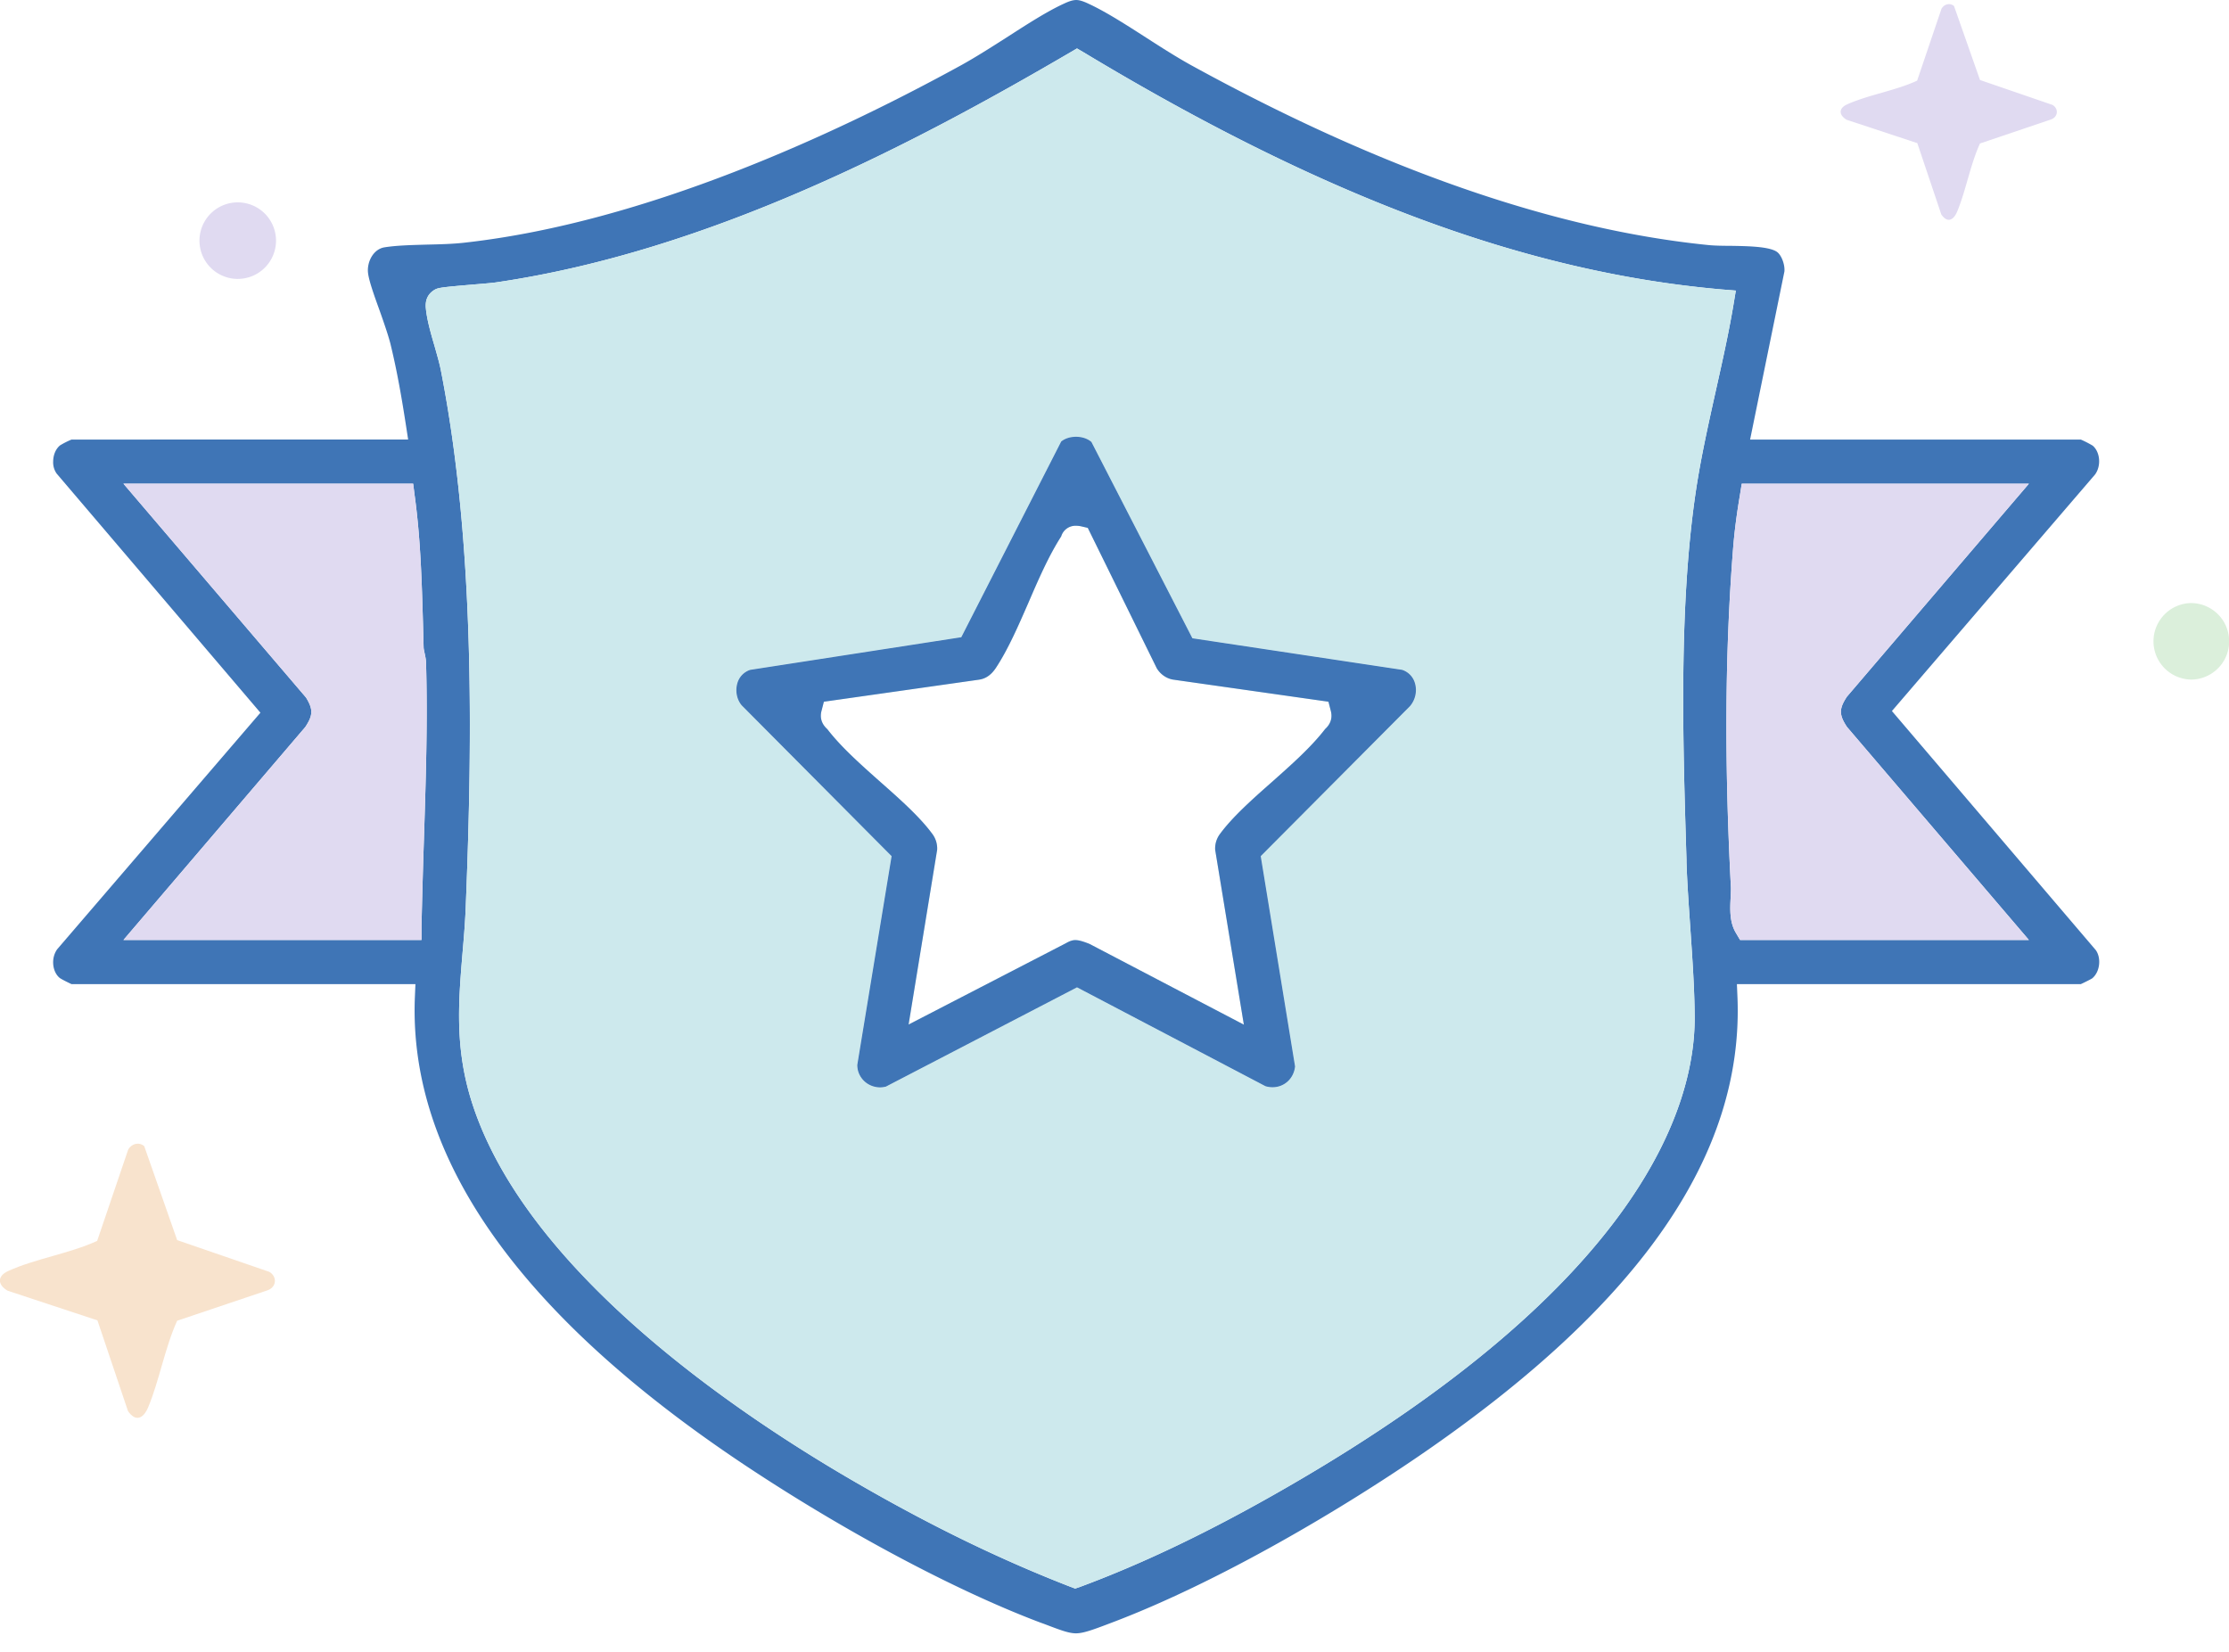
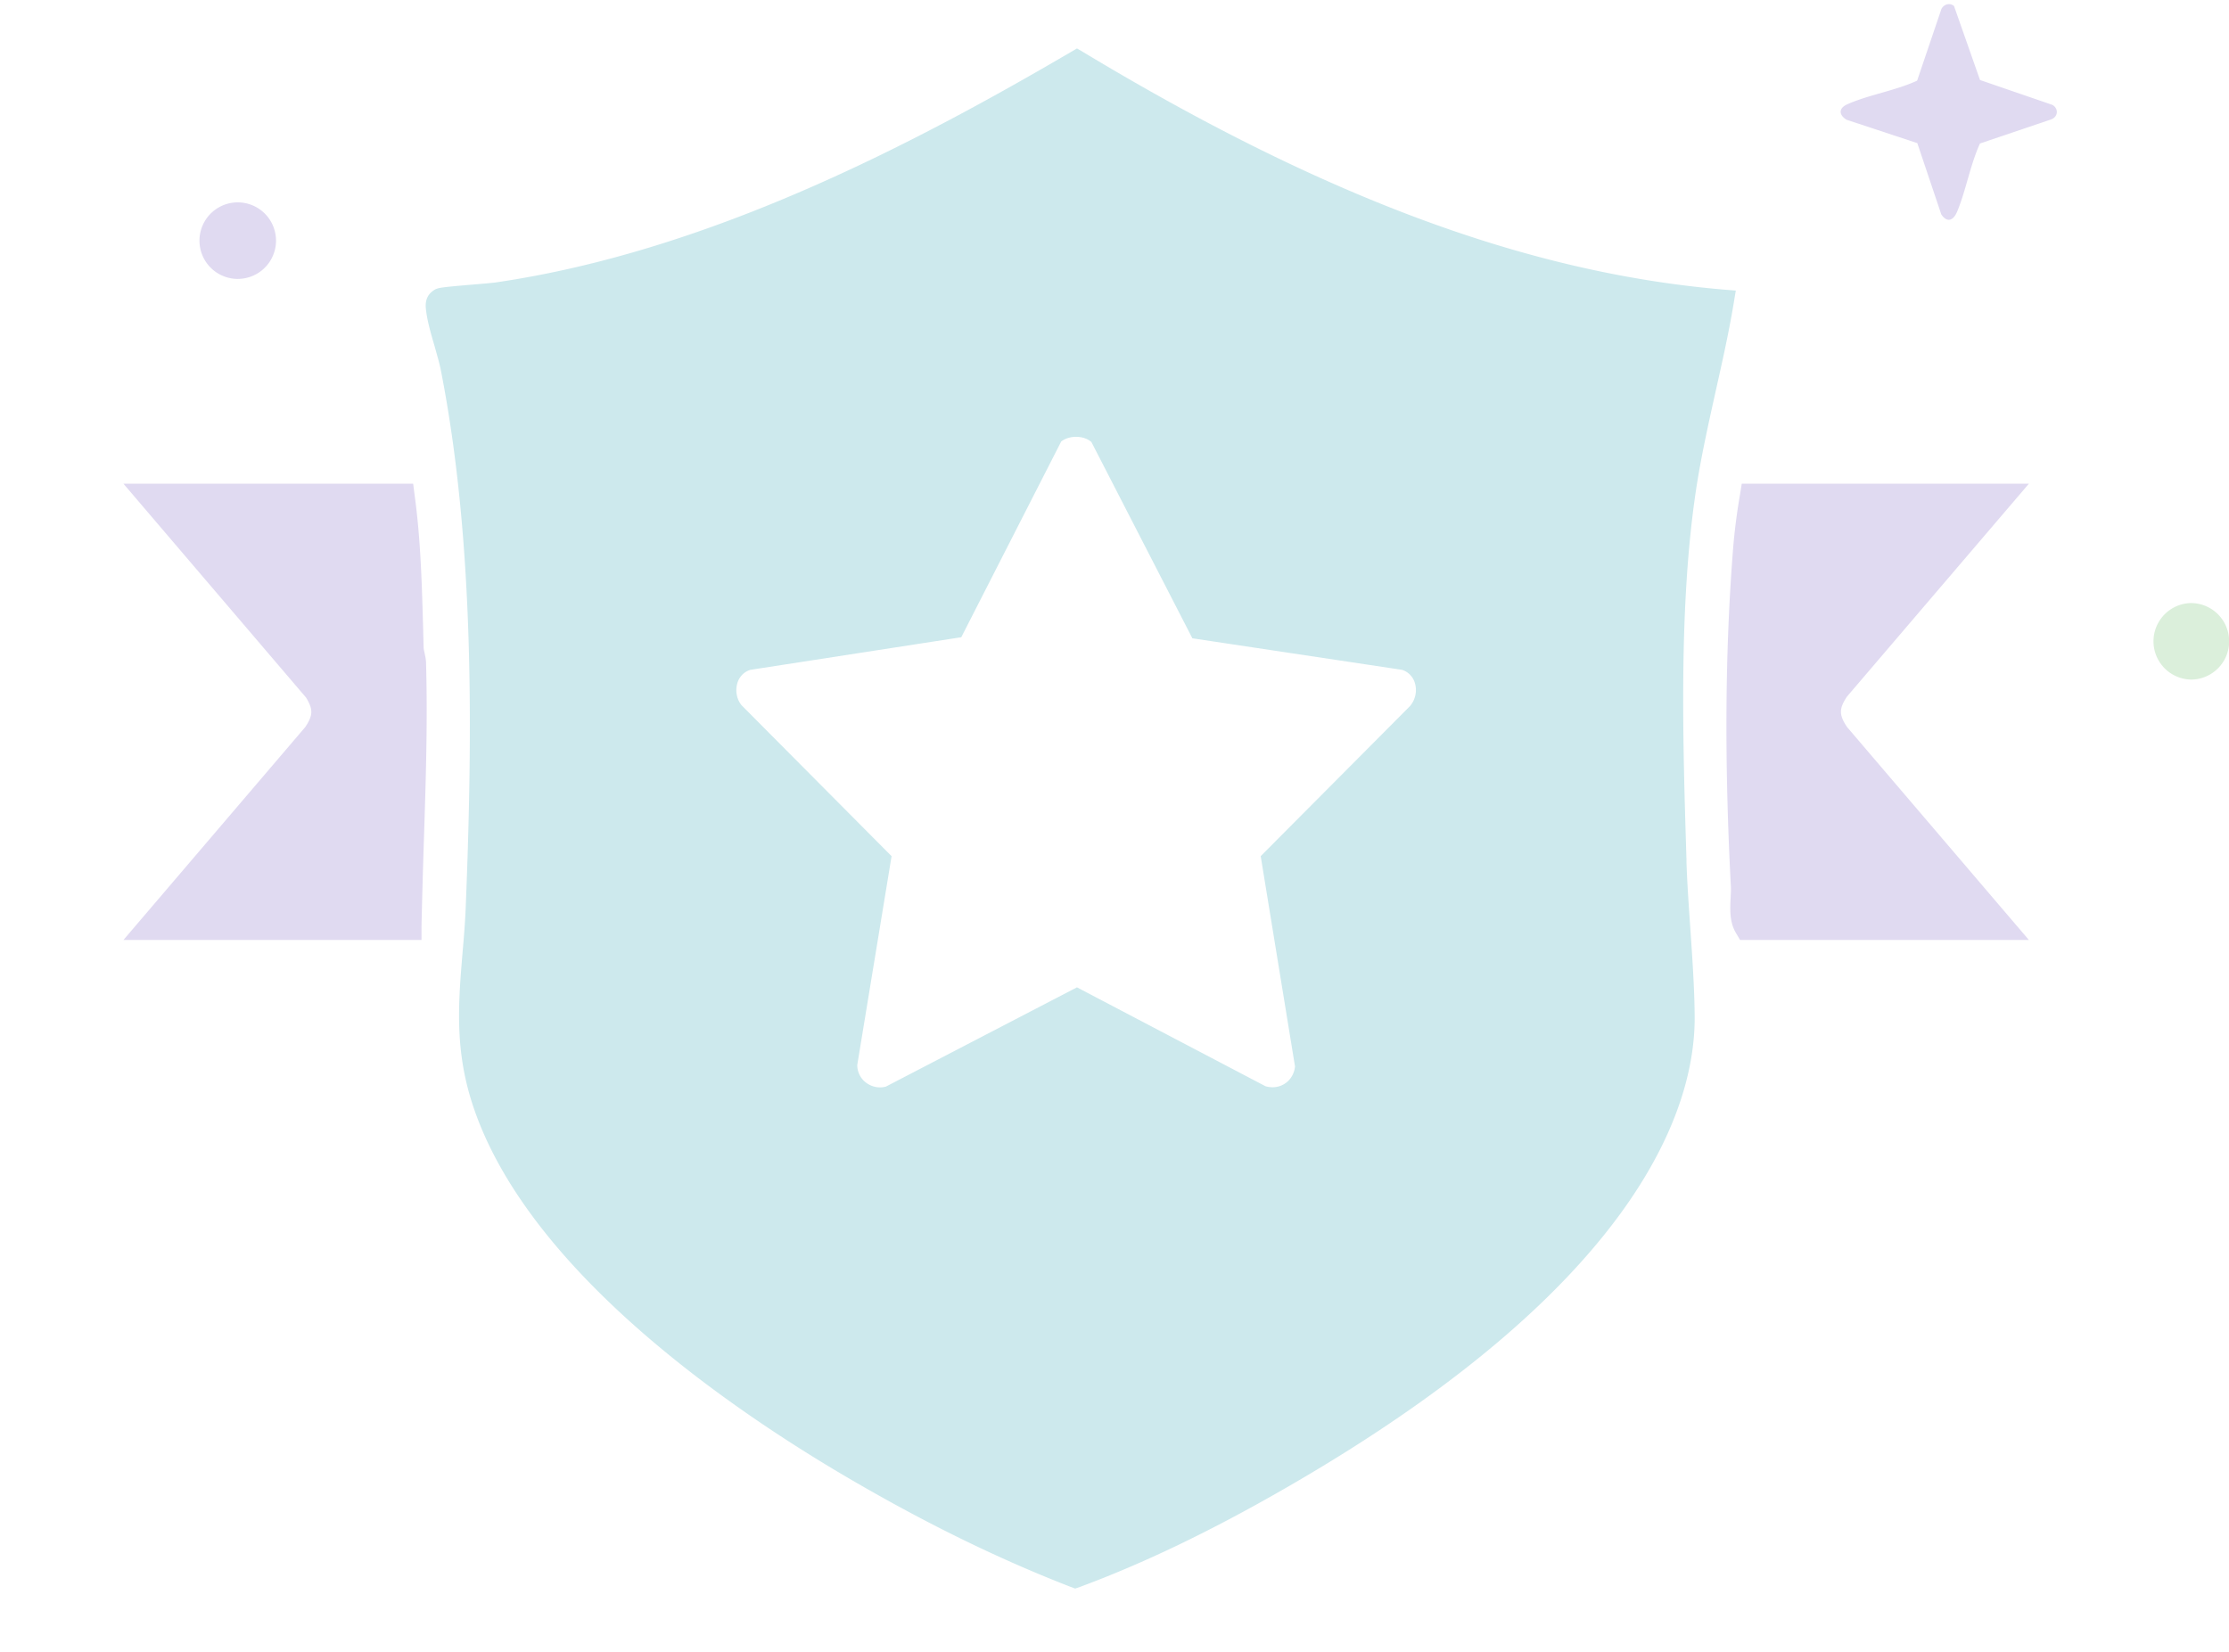
<svg xmlns="http://www.w3.org/2000/svg" viewBox="0 0 112 83">
-   <path fill="#CDE9ED" d="M71.099 34.34a.985.985 0 0 0-.649-.68l-10.536-1.586-5.074-9.865c-.183-.16-.457-.26-.77-.26s-.565.092-.748.237l-5.02 9.835-10.605 1.64a.985.985 0 0 0-.649.679c-.114.397-.015.831.222 1.106l7.53 7.576-1.724 10.49c0 .374.168.626.313.779.213.221.518.35.831.35.1 0 .19-.014.29-.037l9.606-4.99 9.468 4.967c.122.038.244.053.358.053.595 0 1.068-.442 1.13-1.045l-1.725-10.567 7.5-7.538c.267-.313.366-.747.252-1.144Zm-4.517 2.296c-.71.923-1.724 1.816-2.693 2.678-.97.855-1.96 1.74-2.579 2.579a1.22 1.22 0 0 0-.252.809L62.5 51.49l-7.759-4.059c-.29-.114-.519-.19-.71-.19-.09 0-.228.015-.465.152l-7.912 4.09 1.435-8.782a1.22 1.22 0 0 0-.252-.809c-.618-.84-1.61-1.724-2.579-2.579-.969-.862-1.983-1.755-2.685-2.67-.29-.26-.39-.58-.29-.938l.114-.443 7.782-1.106c.344-.046.626-.237.862-.595.61-.923 1.13-2.121 1.633-3.273.496-1.152 1.015-2.35 1.648-3.334a.748.748 0 0 1 .74-.534c.077 0 .168.007.267.03l.328.076 3.464 7.05c.19.32.511.534.854.58l7.775 1.106.114.443c.1.358 0 .679-.282.93Z" />
-   <path fill="#F8E3CD" d="M4.906 66.353.38 64.858c-.503-.298-.534-.733.039-.992 1.358-.618 3.09-.877 4.463-1.51l1.556-4.578c.16-.306.542-.412.809-.183l1.655 4.722 4.631 1.595c.412.244.36.778-.099.93l-4.532 1.526c-.618 1.359-.892 2.991-1.457 4.35-.236.564-.625.754-1.014.19l-1.534-4.555h.008Z" />
  <path fill="#E0DAF1" d="M96.344 7.194 92.79 6.02c-.397-.236-.42-.58.03-.778 1.069-.48 2.427-.686 3.51-1.19L97.55.45c.123-.237.428-.328.634-.145l1.305 3.716 3.639 1.25c.328.192.282.611-.076.733L99.488 7.21c-.489 1.068-.702 2.35-1.145 3.418-.183.442-.496.595-.8.145l-1.206-3.586.007.007ZM11.902 14.015a1.923 1.923 0 1 0 0-3.845 1.923 1.923 0 0 0 0 3.845Z" />
-   <path fill="#DBEFDB" d="M110.085 34.15a1.923 1.923 0 1 0 0-3.846 1.923 1.923 0 0 0 0 3.845Z" />
-   <path fill="#3F75B6" d="M105.301 47.737 95.063 35.73l10.208-11.887c.32-.442.252-1.137-.122-1.45a5.31 5.31 0 0 0-.595-.305H87.937l1.724-8.446c.03-.328-.13-.778-.343-.96-.366-.306-1.564-.314-2.358-.329-.42 0-.808-.008-1.114-.038-7.751-.778-16.502-3.822-26-9.041-.718-.397-1.496-.893-2.251-1.38-1-.642-2.03-1.306-2.907-1.71-.275-.13-.458-.183-.61-.183-.16 0-.344.053-.619.183-.87.397-1.9 1.068-2.899 1.71-.763.487-1.54.983-2.258 1.38-6.378 3.502-15.877 7.889-24.88 8.911-.633.077-1.312.092-1.976.107-.778.023-1.51.038-2.128.137-.572.092-.893.756-.824 1.297.046.397.328 1.183.58 1.877.213.603.412 1.175.534 1.633.358 1.45.602 2.93.778 4.059l.122.793H3.594a4.35 4.35 0 0 0-.573.29c-.236.19-.35.511-.35.824a.98.98 0 0 0 .175.595l10.239 12.017L2.876 47.698c-.137.19-.206.427-.206.656 0 .313.115.61.328.786.092.069.428.237.596.313h17.28l-.03.71c-.298 8.026 5.256 15.9 16.502 23.407 5.059 3.372 10.65 6.355 14.946 7.972l.153.054c.839.32 1.259.48 1.617.48.359 0 .809-.16 1.71-.503 5.47-2.052 11.81-5.829 15.914-8.675 10.796-7.477 15.908-14.915 15.618-22.736l-.03-.709h17.28c.168-.076.503-.244.572-.29.397-.328.465-1.03.175-1.427Zm-84-5.562a418.241 418.241 0 0 0-.122 4.38v.679H6.203l9.14-10.704c.389-.595.397-.878.038-1.473l-9.178-10.75H20.76l.076.596c.298 2.166.359 4.364.42 6.492l.03 1.16c.008.084.03.168.046.252.03.145.076.328.076.526.084 2.96-.015 5.95-.107 8.843Zm63.92-17.555c-.878 5.844-.664 12.612-.48 18.578v.13c.037 1.106.121 2.265.198 3.387.099 1.457.206 2.968.213 4.394.023 4.41-2.624 13.352-20.553 23.667-3.762 2.167-7.142 3.784-10.33 4.967l-.245.084-.244-.092c-3.464-1.343-6.958-3.036-10.681-5.188-6.05-3.486-16.602-10.605-19.356-19.058-.9-2.762-.71-5.097-.504-7.576.069-.786.138-1.602.168-2.457.336-8.423.45-18.196-1.259-26.87-.068-.344-.19-.764-.313-1.198-.19-.649-.38-1.313-.434-1.877-.046-.412.084-.717.396-.923.199-.13.29-.145 2.076-.298.473-.038.9-.076 1.052-.1 10.758-1.57 21.065-7.003 28.84-11.55l.35-.206.352.206C66.52 9.903 76.69 13.68 86.48 14.542l.74.06-.122.733c-.245 1.457-.58 2.938-.9 4.372-.36 1.617-.733 3.296-.977 4.913Zm2.212 22.614-.198-.336c-.343-.557-.305-1.228-.275-1.823.008-.199.023-.397.008-.573-.328-6.286-.29-11.818.114-16.93.061-.808.176-1.693.344-2.692l.091-.573h14.428l-9.14 10.697c-.405.61-.405.915 0 1.526l9.14 10.704H87.433Z" />
+   <path fill="#DBEFDB" d="M110.085 34.15a1.923 1.923 0 1 0 0-3.846 1.923 1.923 0 0 0 0 3.845" />
  <path fill="#E0DAF1" d="m92.805 36.53 9.14 10.704H87.433l-.198-.336c-.343-.557-.305-1.228-.275-1.823.008-.199.023-.397.008-.573-.328-6.286-.29-11.818.114-16.93a29.98 29.98 0 0 1 .344-2.692l.091-.573h14.428l-9.14 10.697c-.405.61-.405.915 0 1.526ZM21.301 42.175a418.317 418.317 0 0 0-.122 4.38v.679H6.203l9.14-10.704c.389-.595.396-.878.038-1.473l-9.178-10.75H20.76l.076.596c.297 2.166.359 4.364.42 6.492l.03 1.16c.008.084.03.168.046.252.03.145.076.328.076.526.084 2.96-.015 5.95-.107 8.843Z" />
  <path fill="#CDE9ED" d="M86.48 14.541C76.69 13.68 66.52 9.903 54.465 2.64l-.35-.206-.352.206c-7.774 4.547-18.081 9.979-28.839 11.55-.152.023-.58.062-1.053.1-1.785.152-1.877.168-2.075.297-.313.206-.442.511-.397.923.054.565.244 1.229.435 1.877.122.435.244.855.313 1.198 1.709 8.675 1.595 18.448 1.259 26.87-.03.855-.1 1.672-.168 2.458-.206 2.48-.397 4.814.503 7.576 2.755 8.453 13.306 15.571 19.356 19.058 3.724 2.151 7.218 3.845 10.682 5.188l.244.091.244-.083c3.189-1.183 6.569-2.8 10.33-4.967 17.93-10.315 20.577-19.257 20.554-23.667-.008-1.426-.115-2.937-.214-4.394-.076-1.122-.16-2.281-.198-3.388v-.13c-.183-5.966-.397-12.733.48-18.577.245-1.617.618-3.296.977-4.913.32-1.435.656-2.915.9-4.372l.122-.733-.74-.06ZM70.846 35.484l-7.5 7.538L65.07 53.59c-.06.603-.534 1.045-1.129 1.045-.114 0-.236-.015-.359-.053l-9.468-4.967-9.605 4.99a1.166 1.166 0 0 1-1.121-.313 1.103 1.103 0 0 1-.313-.778l1.724-10.49-7.53-7.577c-.237-.274-.336-.71-.222-1.106a.985.985 0 0 1 .649-.68l10.605-1.64 5.02-9.834c.183-.145.45-.236.747-.236.313 0 .588.099.771.26l5.074 9.864L70.45 33.66a.985.985 0 0 1 .648.679c.115.397.016.831-.251 1.144Z" />
-   <path fill="#3F75B6" d="M71.099 34.34a.985.985 0 0 0-.649-.68l-10.536-1.586-5.074-9.865c-.183-.16-.457-.26-.77-.26s-.565.092-.748.237l-5.02 9.835-10.605 1.64a.985.985 0 0 0-.649.679c-.114.397-.015.831.222 1.106l7.53 7.576-1.724 10.49c0 .374.168.626.313.779.213.221.518.35.831.35.1 0 .19-.014.29-.037l9.606-4.99 9.468 4.967c.122.038.244.053.358.053.595 0 1.068-.442 1.13-1.045l-1.725-10.567 7.5-7.538c.267-.313.366-.747.252-1.144Zm-4.517 2.296c-.71.923-1.724 1.816-2.693 2.678-.97.855-1.96 1.74-2.579 2.579a1.22 1.22 0 0 0-.252.809L62.5 51.49l-7.759-4.059c-.29-.114-.519-.19-.71-.19-.09 0-.228.015-.465.152l-7.912 4.09 1.435-8.782a1.22 1.22 0 0 0-.252-.809c-.618-.84-1.61-1.724-2.579-2.579-.969-.862-1.983-1.755-2.685-2.67-.29-.26-.39-.58-.29-.938l.114-.443 7.782-1.106c.344-.046.626-.237.862-.595.61-.923 1.13-2.121 1.633-3.273.496-1.152 1.015-2.35 1.648-3.334a.748.748 0 0 1 .74-.534c.077 0 .168.007.267.03l.328.076 3.464 7.05c.19.32.511.534.854.58l7.775 1.106.114.443c.1.358 0 .679-.282.93Z" />
</svg>